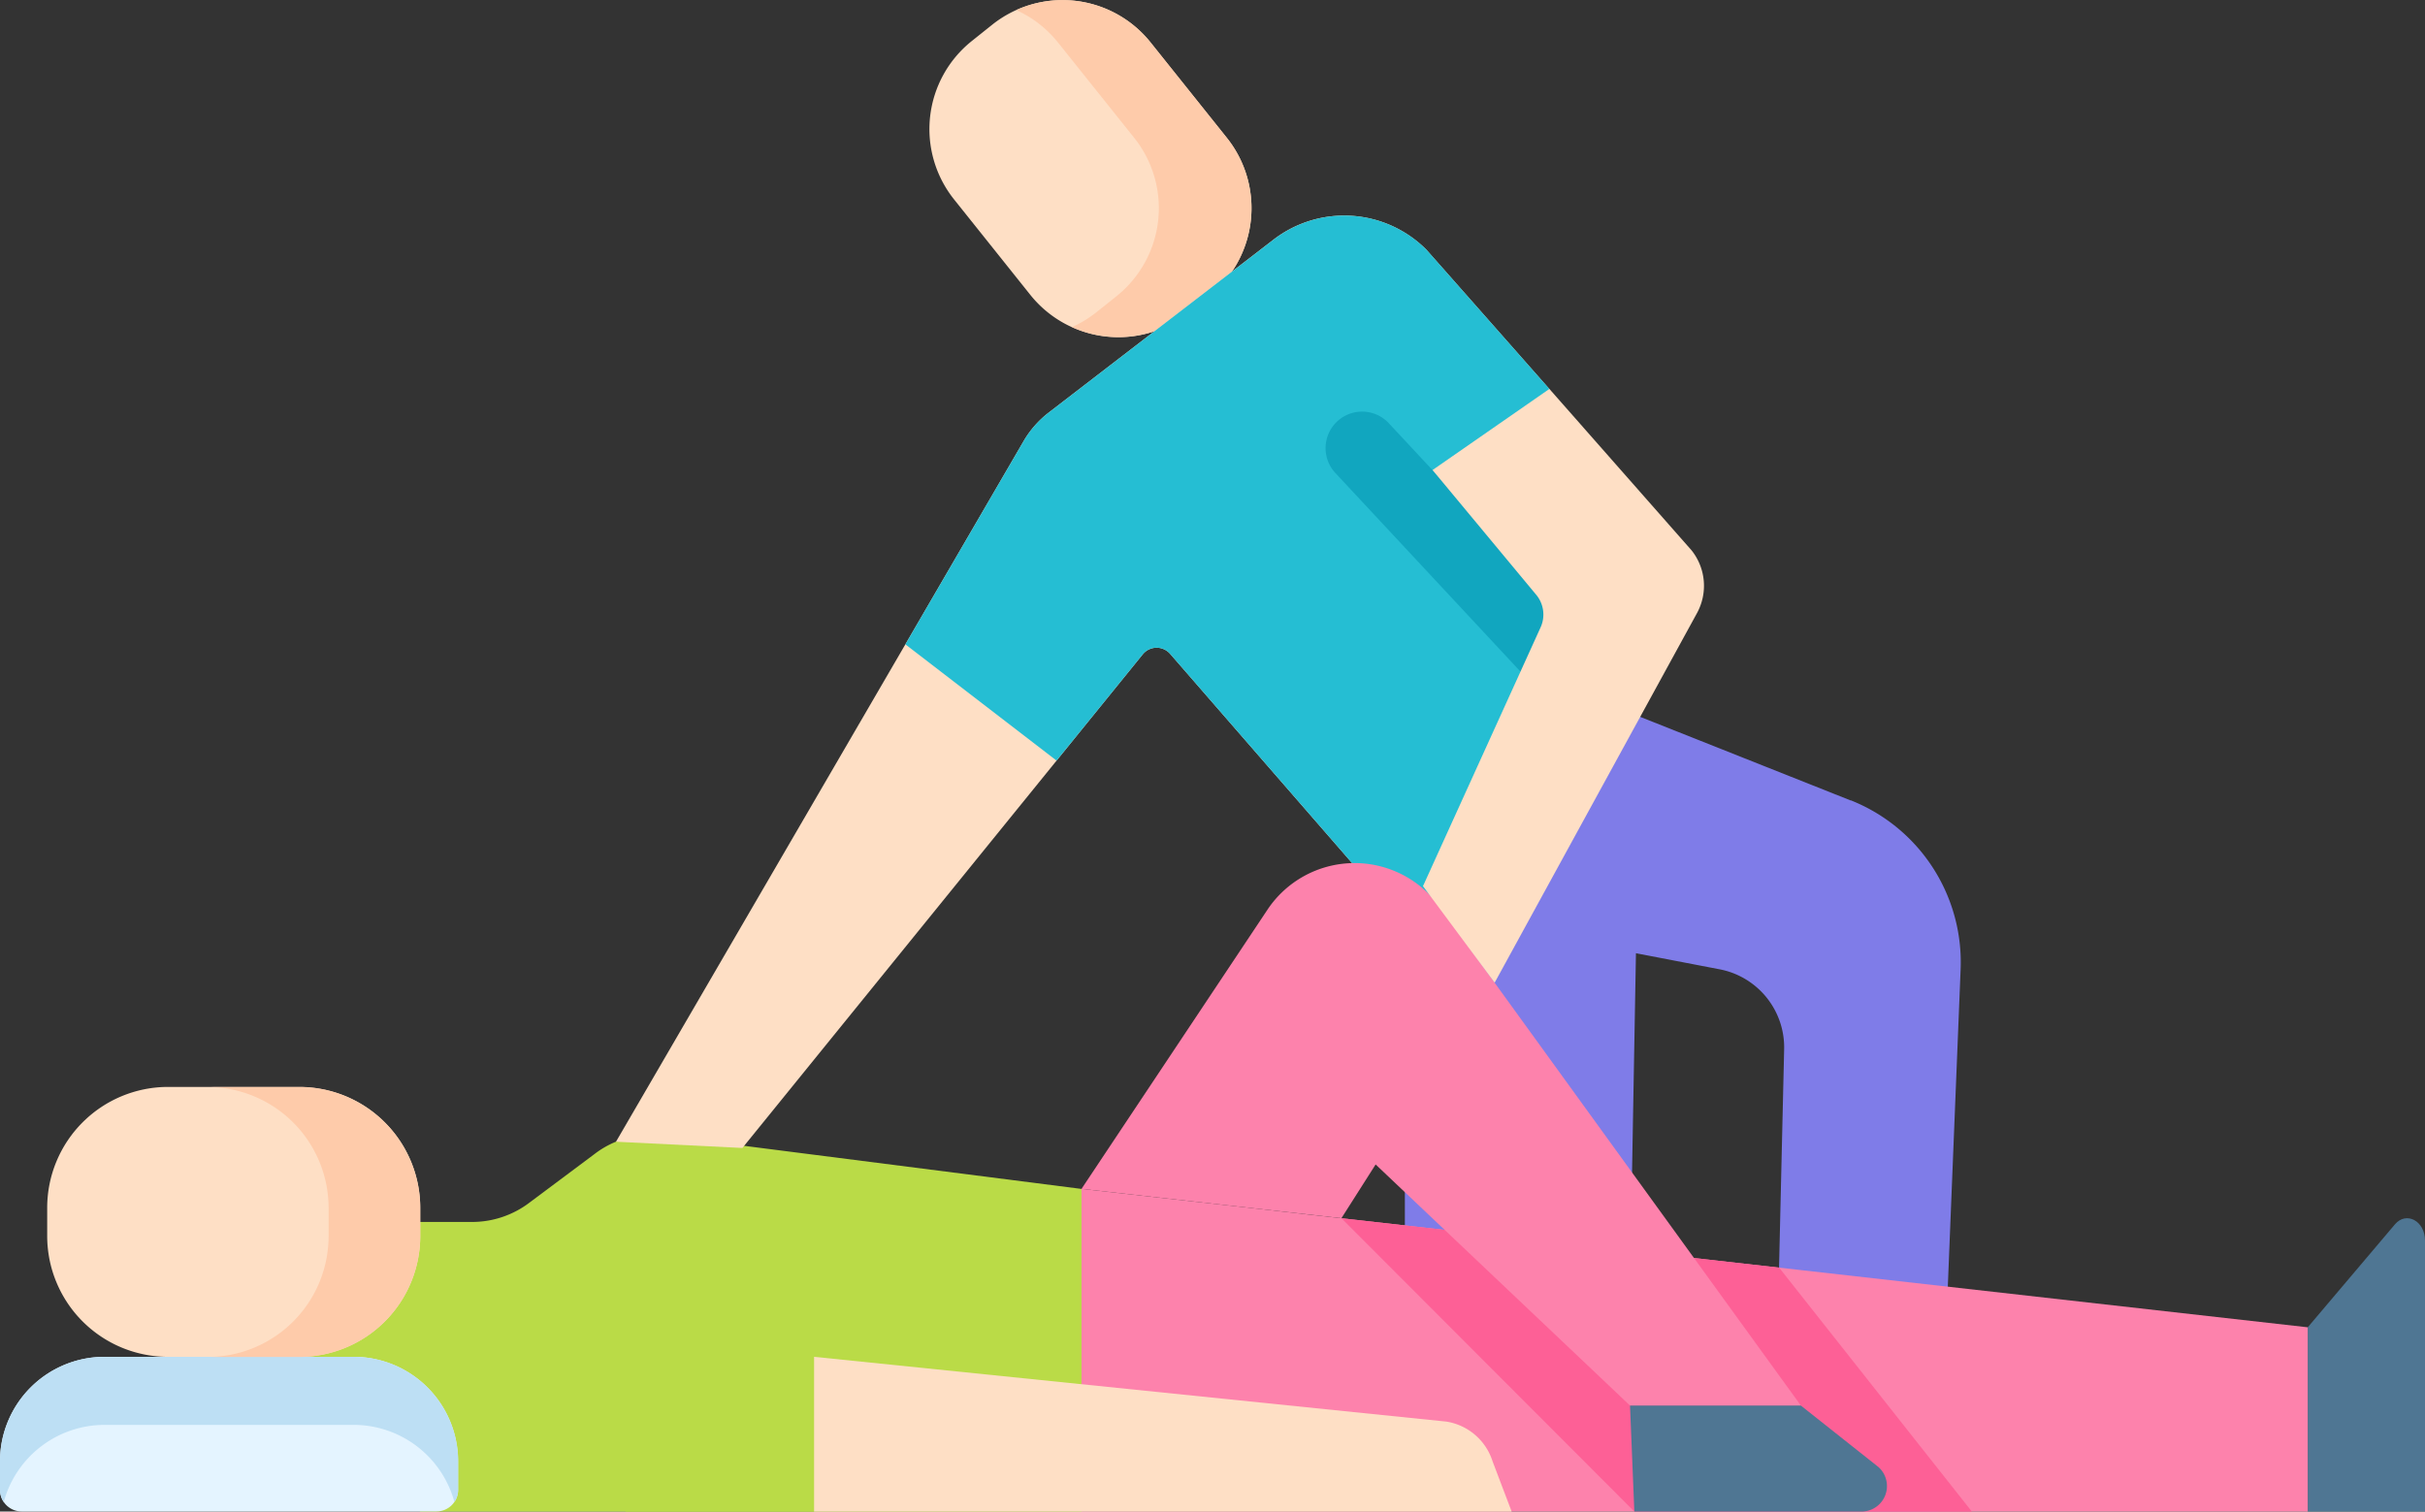
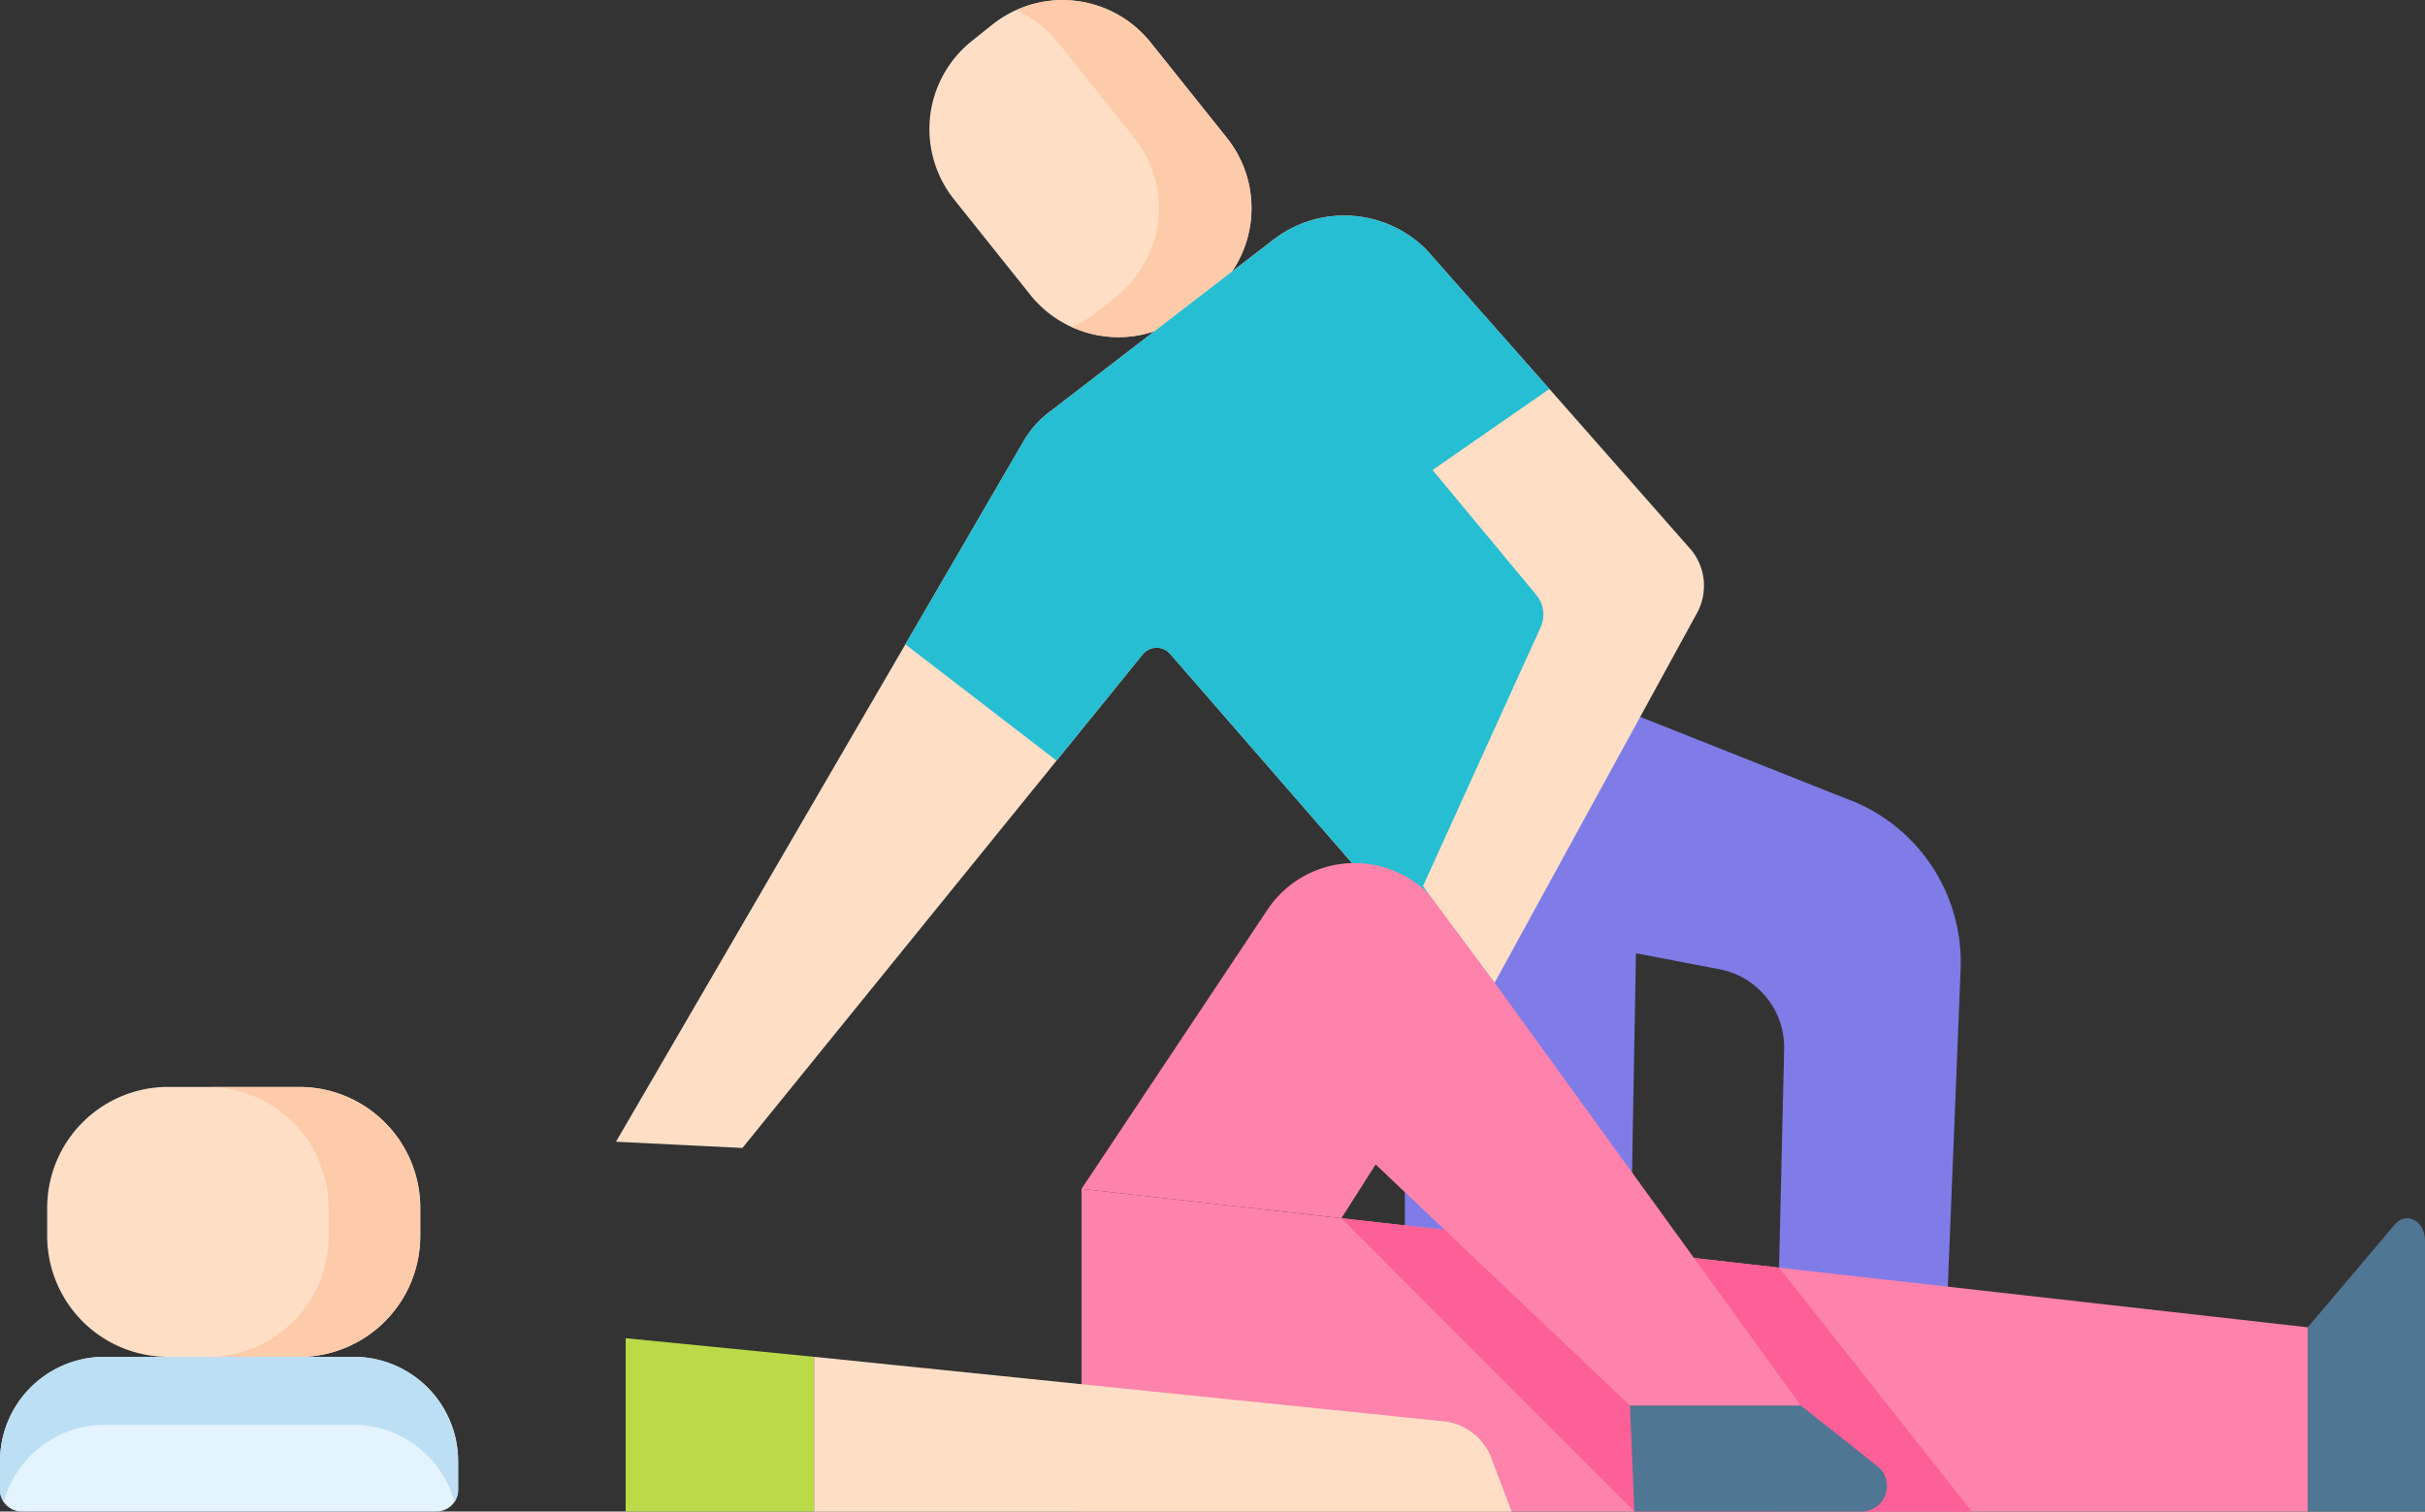
<svg xmlns="http://www.w3.org/2000/svg" width="112.284" height="70" viewBox="0 0 112.284 70">
  <rect x="0" y="0" width="112.284" height="70" fill="#333333" stroke="none" />
  <g id="healthcare-and-medical" transform="translate(0 -0.5)">
    <path id="Path_75" data-name="Path 75" d="M200.9,14.154l-3.533-4.423A5.219,5.219,0,0,1,198.19,2.4l.944-.754a5.219,5.219,0,0,1,7.335.821L210,6.884a5.22,5.22,0,0,1-.821,7.336l-.944.754a5.219,5.219,0,0,1-7.335-.82Zm0,0" transform="translate(-153.194 0)" fill="#fedfc5" />
    <path id="Path_76" data-name="Path 76" d="M224.312,6.9,220.779,2.48A5.217,5.217,0,0,0,214.558.985a5.187,5.187,0,0,1,1.93,1.495L220.021,6.9a5.219,5.219,0,0,1-.82,7.335l-.944.754a5.222,5.222,0,0,1-1.115.675,5.217,5.217,0,0,0,5.406-.675l.944-.754a5.219,5.219,0,0,0,.82-7.335Zm0,0" transform="translate(-167.505 -0.018)" fill="#fecbaa" />
    <path id="Path_77" data-name="Path 77" d="M492.675,258.769v12.558h-5.429v-8.533l4.037-4.768c.525-.62,1.391-.157,1.391.744Zm0,0" transform="translate(-380.391 -200.827)" fill="#4f7693" />
-     <path id="Path_78" data-name="Path 78" d="M65.448,244.131h2.441a4.392,4.392,0,0,0,2.639-.911L73.5,241a4.321,4.321,0,0,1,3.161-.878l19.41,2.48,1.419,7.778-1.419,7.165H65.448l-6.538-7.165Zm0,0" transform="translate(-45.991 -187.043)" fill="#badb47" />
    <path id="Path_79" data-name="Path 79" d="M16.373,287.016H4.841A4.841,4.841,0,0,0,0,291.857v1.32a1,1,0,0,0,1,1H20.21a1,1,0,0,0,1-1v-1.32a4.84,4.84,0,0,0-4.841-4.841Zm0,0" transform="translate(0 -223.682)" fill="#e4f4ff" />
    <path id="Path_80" data-name="Path 80" d="M16.373,287.016H4.841A4.841,4.841,0,0,0,0,291.857v1.32a1,1,0,0,0,.173.564,4.84,4.84,0,0,1,4.668-3.573H16.373a4.839,4.839,0,0,1,4.668,3.573,1,1,0,0,0,.174-.564v-1.32a4.842,4.842,0,0,0-4.842-4.841Zm0,0" transform="translate(0 -223.682)" fill="#bddff4" />
    <path id="Path_81" data-name="Path 81" d="M21.638,242.541H15.564a5.6,5.6,0,0,1-5.6-5.6v-1.3a5.6,5.6,0,0,1,5.6-5.6h6.074a5.6,5.6,0,0,1,5.6,5.6v1.3a5.6,5.6,0,0,1-5.6,5.6Zm0,0" transform="translate(-7.779 -179.206)" fill="#fedfc5" />
    <path id="Path_82" data-name="Path 82" d="M48.083,230.047H43.84a5.6,5.6,0,0,1,5.6,5.6v1.3a5.6,5.6,0,0,1-5.6,5.6h4.243a5.6,5.6,0,0,0,5.6-5.6v-1.3A5.6,5.6,0,0,0,48.083,230.047Zm0,0" transform="translate(-34.225 -179.206)" fill="#fecbaa" />
    <path id="Path_83" data-name="Path 83" d="M177.481,69.238,167.114,79.43l-11.4-13.111a.829.829,0,0,0-1.27.022l-3.987,4.919L135.909,89.2l-5.854-.289,13.4-23.035,5.471-9.405a4.584,4.584,0,0,1,1.17-1.331L160.5,47.134a5.369,5.369,0,0,1,7.085.474l5.689,6.445-1.829,2.187Zm0,0" transform="translate(-101.533 -35.538)" fill="#fedfc5" />
    <path id="Path_84" data-name="Path 84" d="M317.165,155.755l-9.75-3.872-10.926,8.889.027.005v24.451h10.3l.4-22.4,3.873.744a3.684,3.684,0,0,1,2.989,3.7l-.5,21.4h7.658l1.013-25.1a8.071,8.071,0,0,0-5.087-7.826Zm0,0" transform="translate(-231.467 -118.184)" fill="#7f7ce8" />
    <path id="Path_85" data-name="Path 85" d="M285.122,257.955v8.533H228.344V251.543l9.6,1.085.872.1,22.642,2.556Zm0,0" transform="translate(-178.267 -195.988)" fill="#fd82ac" />
    <path id="Path_86" data-name="Path 86" d="M225.177,69.237,214.81,79.43l-11.4-13.111a.829.829,0,0,0-1.27.022L198.15,71.26l-7-5.384,5.471-9.405a4.583,4.583,0,0,1,1.17-1.331L208.2,47.134a5.369,5.369,0,0,1,7.085.474l5.689,6.445-1.829,2.187Zm0,0" transform="translate(-149.229 -35.537)" fill="#25bed3" />
    <path id="Path_87" data-name="Path 87" d="M312.409,271.328H296.782l-13.563-13.585,20.266,2.287Zm0,0" transform="translate(-221.107 -200.827)" fill="#fd6096" />
    <path id="Path_88" data-name="Path 88" d="M228.344,197.836l12.034,1.359,1.584-2.489,11.78,11.166h7.911l-16.743-23.12a4.845,4.845,0,0,0-7.957.157Zm0,0" transform="translate(-178.267 -142.28)" fill="#fd82ac" />
    <path id="Path_89" data-name="Path 89" d="M132.094,283.086l8.725.862v7.165h-8.725" transform="translate(-103.125 -220.614)" fill="#badb47" />
    <path id="Path_90" data-name="Path 90" d="M171.879,287.016l29.28,3a2.686,2.686,0,0,1,2.137,1.842l.883,2.325h-32.3Zm0,0" transform="translate(-134.185 -223.682)" fill="#fedfc5" />
-     <path id="Path_91" data-name="Path 91" d="M290.375,100.244a1.687,1.687,0,0,1-1.246-.546l-8.886-9.535a1.691,1.691,0,0,1,2.49-2.288l8.886,9.535a1.69,1.69,0,0,1-1.245,2.835Zm0,0" transform="translate(-218.437 -67.786)" fill="#11a6bf" />
    <path id="Path_92" data-name="Path 92" d="M344.355,302.214l-.2-4.909h7.911l3.592,2.847a1.181,1.181,0,0,1-.788,2.062Zm0,0" transform="translate(-268.681 -231.714)" fill="#4f7693" />
    <path id="Path_93" data-name="Path 93" d="M300.887,86.4l5.41-3.756,6.585,7.478a2.634,2.634,0,0,1,.248,2.906l-9.368,17.113-3.318-4.471,5.445-11.983a1.432,1.432,0,0,0-.2-1.507Zm0,0" transform="translate(-234.556 -64.133)" fill="#fedfc5" />
  </g>
</svg>